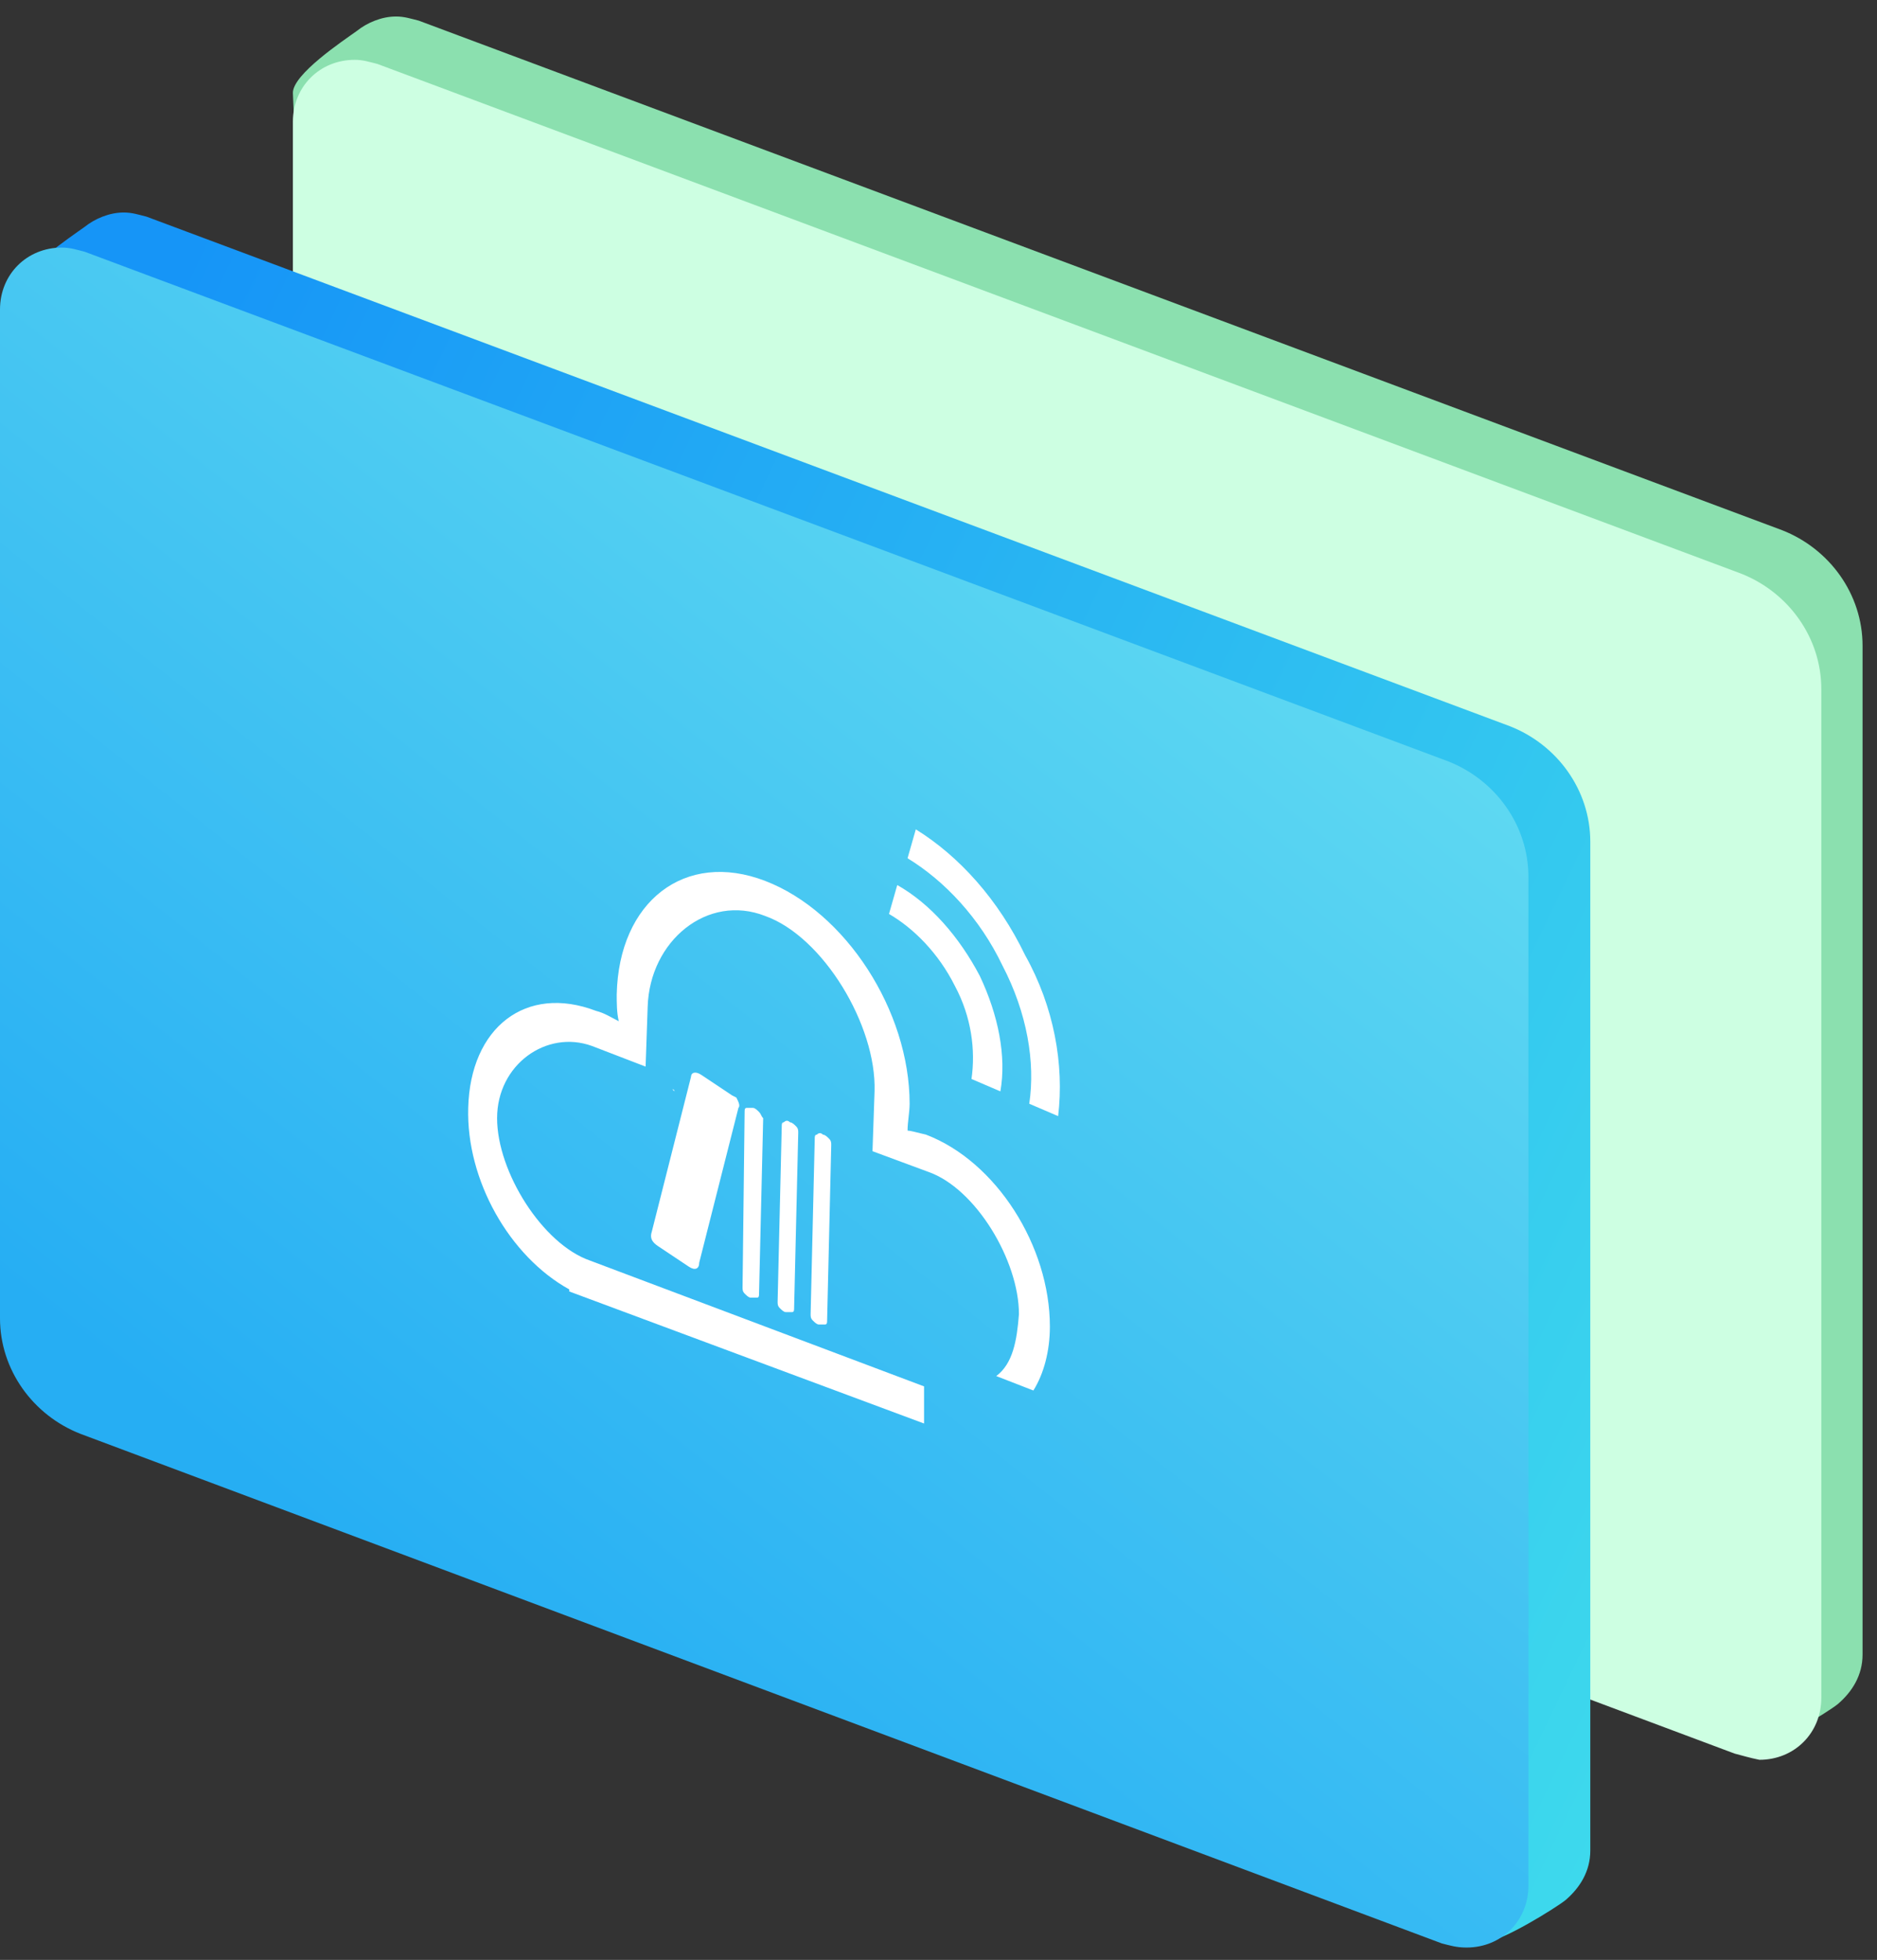
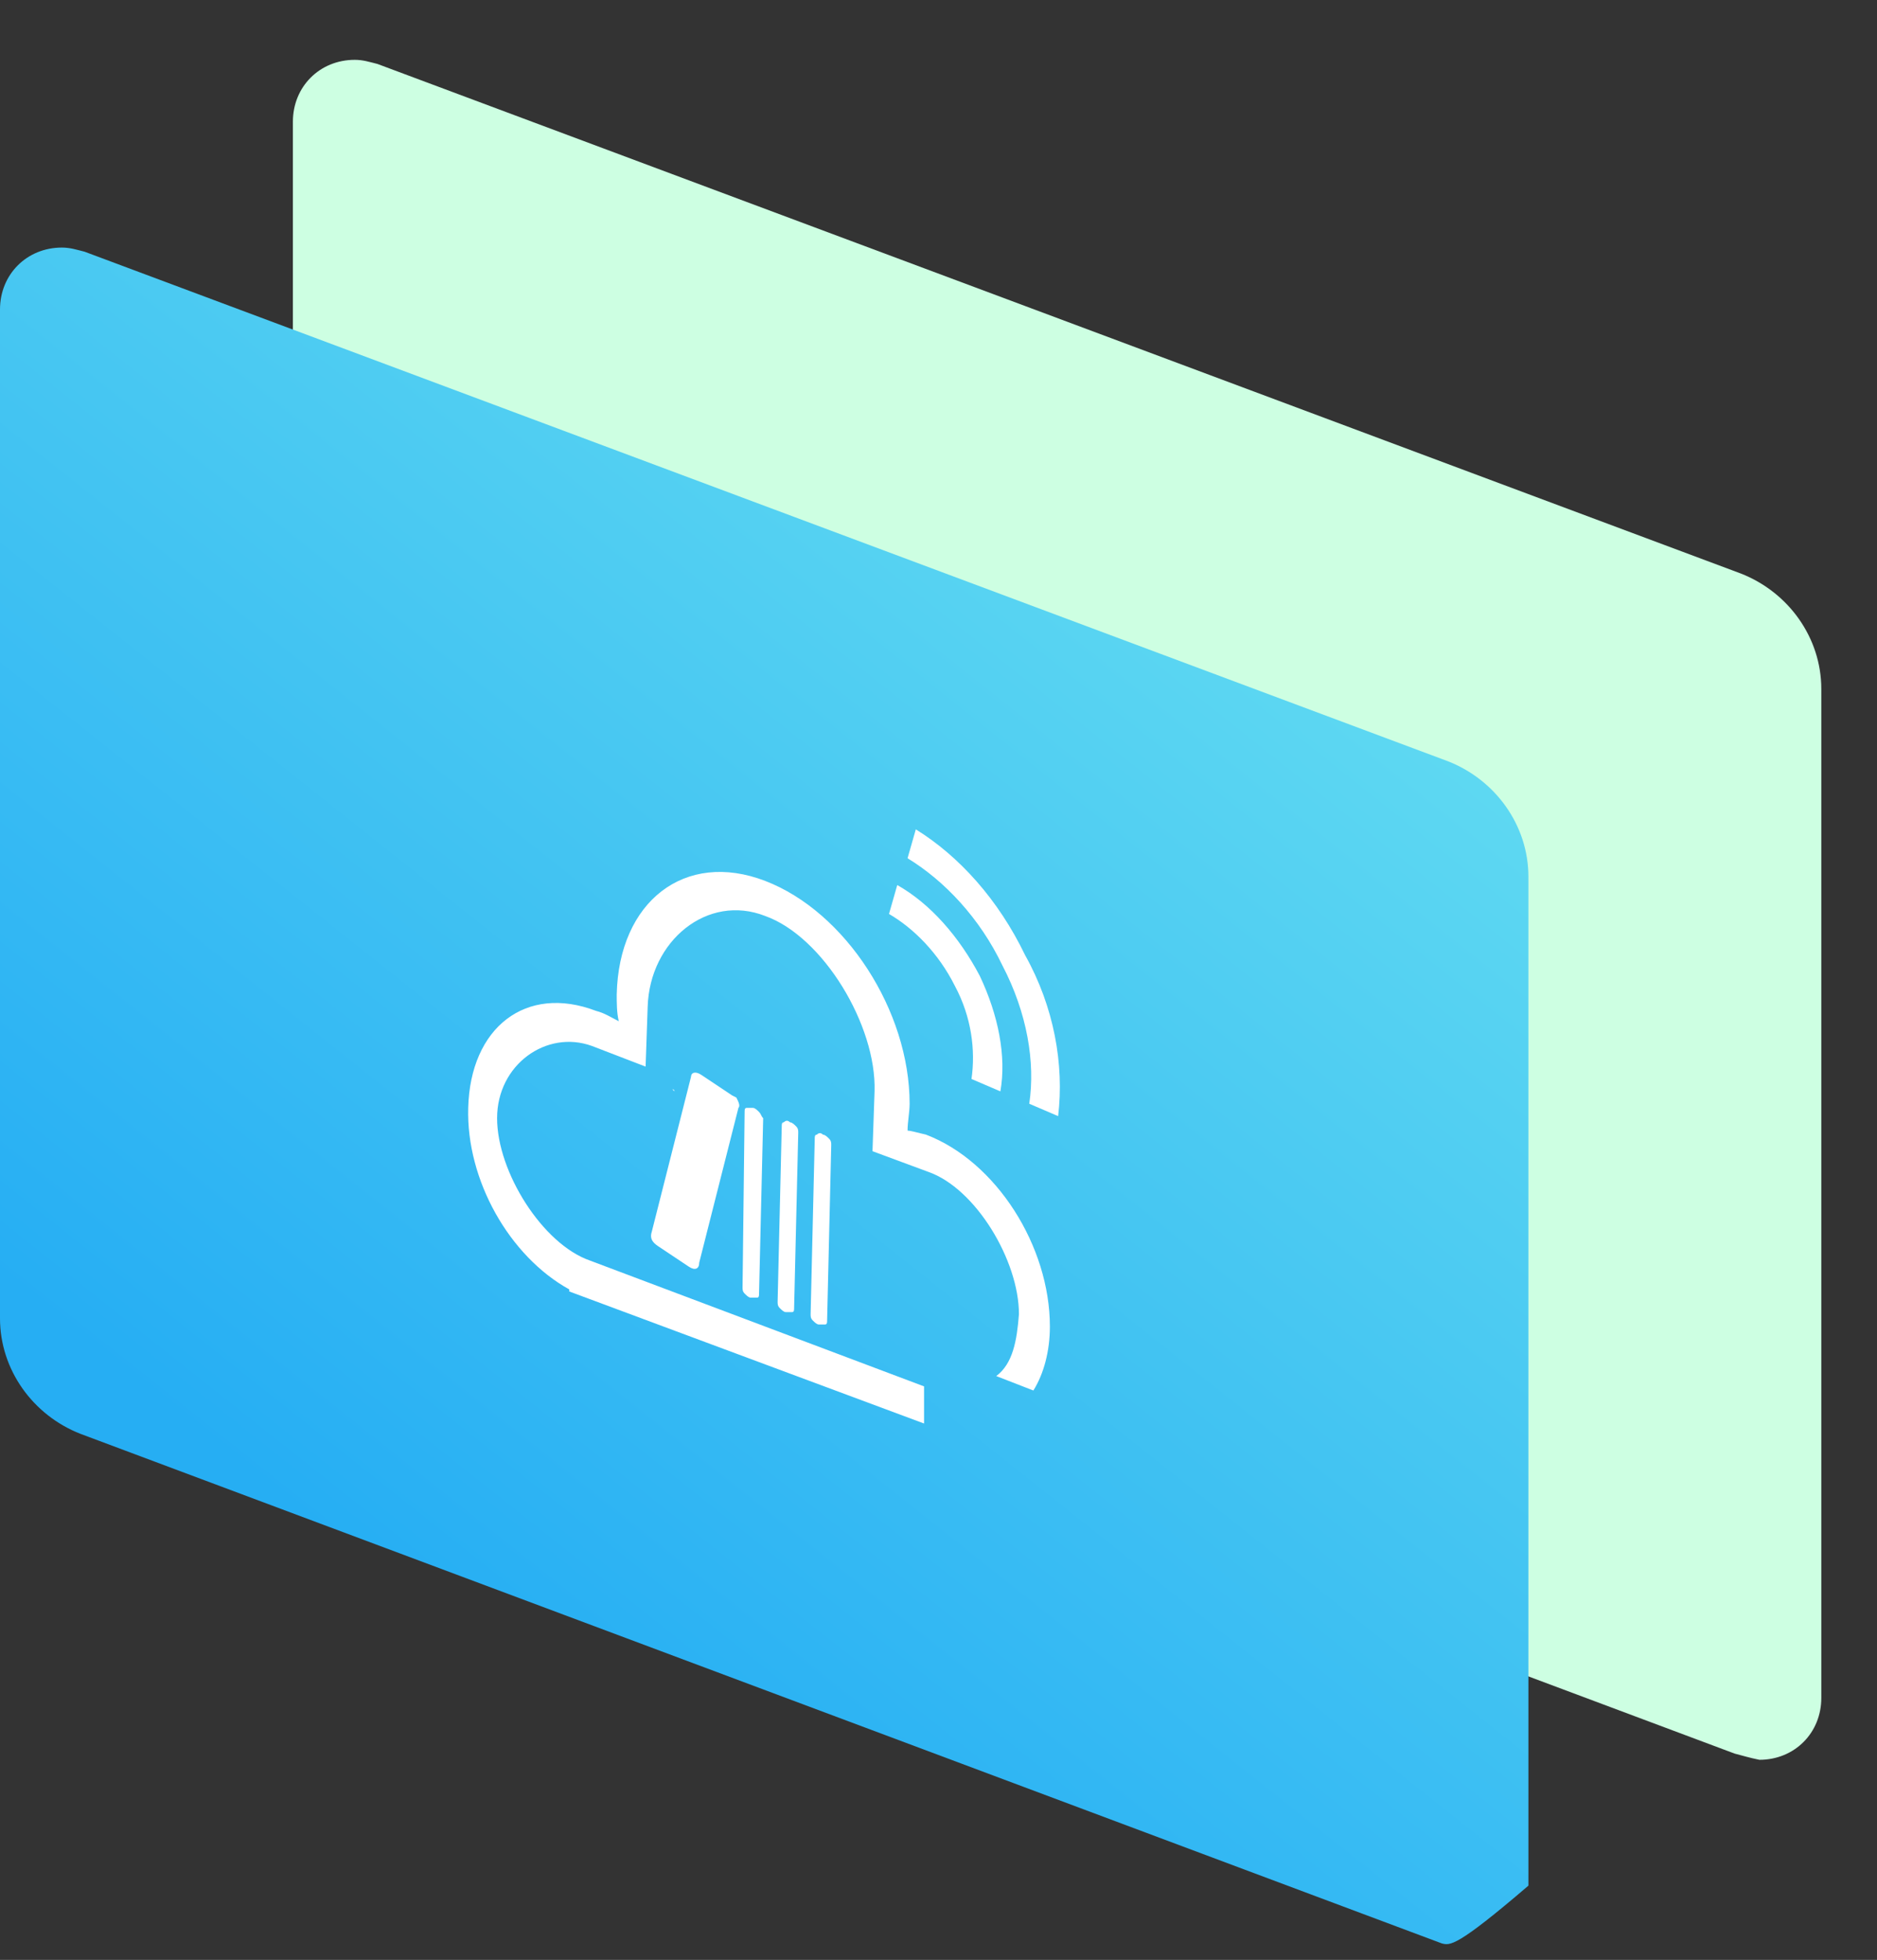
<svg xmlns="http://www.w3.org/2000/svg" version="1.1" x="0px" y="0px" viewBox="0 0 91 95" style="enable-background:new 0 0 91 95;" xml:space="preserve">
  <rect x="0" y="0" width="91" height="95" fill="#333333" stroke="none" />
  <style type="text/css">
	.st0{fill:#8BE0AF;}
	.st1{fill:#CDFFE2;}
	.st2{fill:url(#Fill-26-Copy-4_5_);}
	.st3{fill:url(#Fill-26-Copy-4_6_);}
	.st4{display:none;}
	.st5{display:inline;fill:#FFFFFF;}
	.st6{fill:#FFFFFF;}
	.st7{display:none;fill:#FFFFFF;}
</style>
  <g id="蒙古文在线教学云平台_2_">
    <g id="蒙古文在线教学云平台_1_">
      <g id="蒙古文在线云输入法_1_">
-         <path id="Fill-26-Copy-4_4_" class="st0" d="M86.1,83l-66-24.7c-2.3-0.9-3.9-3.1-3.9-5.6l-2-48.2c0-0.9,2.4-2.5,3.1-3     c0.5-0.4,1.2-0.7,1.9-0.7c0.4,0,0.7,0.1,1.1,0.2l66.1,24.7c2.3,0.9,3.9,3.1,3.9,5.6v48.9c0,1-0.5,1.8-1.2,2.4     c-0.5,0.4-3.1,2-3.8,2C84.8,84.5,86.5,83.1,86.1,83z" />
        <path id="Fill-26-Copy-4_3_" class="st1" d="M84.1,85l-66-24.7c-2.3-0.9-3.9-3.1-3.9-5.6V5.9c0-1.7,1.3-3,3-3     c0.4,0,0.7,0.1,1.1,0.2l66.1,24.7c2.3,0.9,3.9,3.1,3.9,5.6v48.9c0,1.7-1.3,3-3,3C84.8,85.2,84.5,85.1,84.1,85z" />
        <linearGradient id="Fill-26-Copy-4_5_" gradientUnits="userSpaceOnUse" x1="-54407.258" y1="1712.947" x2="-54405.898" y2="1713.599" gradientTransform="matrix(76 0 0 83.676 4134976 -143289.641)">
          <stop offset="0" style="stop-color:#1695F7" />
          <stop offset="1" style="stop-color:#48EBEA" />
        </linearGradient>
-         <path id="Fill-26-Copy-4_2_" class="st2" d="M72.9,92.5l-66-24.7C4.6,66.9,3,64.7,3,62.2L1,14c0-0.9,2.4-2.5,3.1-3     c0.5-0.4,1.2-0.7,1.9-0.7c0.4,0,0.7,0.1,1.1,0.2l66.1,24.7c2.3,0.9,3.9,3.1,3.9,5.6v48.9c0,1-0.5,1.8-1.2,2.4     c-0.5,0.4-3.1,2-3.8,2C71.6,94,73.3,92.6,72.9,92.5z" />
        <linearGradient id="Fill-26-Copy-4_6_" gradientUnits="userSpaceOnUse" x1="-54386.988" y1="1715.779" x2="-54387.766" y2="1716.868" gradientTransform="matrix(74 0 0 82.352 4024709 -141299.406)">
          <stop offset="0" style="stop-color:#80F2F1" />
          <stop offset="1" style="stop-color:#26AEF3" />
        </linearGradient>
-         <path id="Fill-26-Copy-4_1_" class="st3" d="M69.9,94.2l-66-24.7C1.6,68.6,0,66.4,0,63.9V15c0-1.7,1.3-3,3-3     c0.4,0,0.7,0.1,1.1,0.2l66.1,24.7c2.3,0.9,3.9,3.1,3.9,5.6v48.9c0,1.7-1.3,3-3,3C70.6,94.4,70.3,94.3,69.9,94.2z" />
+         <path id="Fill-26-Copy-4_1_" class="st3" d="M69.9,94.2l-66-24.7C1.6,68.6,0,66.4,0,63.9V15c0-1.7,1.3-3,3-3     c0.4,0,0.7,0.1,1.1,0.2l66.1,24.7c2.3,0.9,3.9,3.1,3.9,5.6v48.9C70.6,94.4,70.3,94.3,69.9,94.2z" />
      </g>
    </g>
    <g id="蒙古文在线教学云平台_3_" class="st4">
      <path class="st5" d="M50.1,70.5l-23.9-8.3c-2.7-0.9-4.9-3.8-5-6.5L21,39.5c0-2.6,2.1-4,4.8-3.1l0,0l23.9,8.3    c2.7,0.9,4.9,3.8,5,6.5l0,0l0.2,16.2C55,70,52.8,71.4,50.1,70.5z M25.9,38.4c-1.5-0.5-2.8,0.3-2.7,1.8l0.2,16.2    c0,1.5,1.3,3.2,2.8,3.7l0,0l23.9,8.3c1.5,0.5,2.8-0.3,2.7-1.8l-0.2-16.2c0-1.5-1.3-3.2-2.8-3.7L25.9,38.4z" />
      <path class="st5" d="M51.7,75.2c-0.3-0.1-0.6-0.3-0.8-0.6l-13-17.9c-0.4-0.6-0.3-1.2,0.1-1.4c0.4-0.2,1,0,1.4,0.5l13,17.9    c0.4,0.6,0.4,1.2,0,1.4C52.2,75.3,52,75.3,51.7,75.2L51.7,75.2z M34.6,49l-6.3-2.2c-0.6-0.2-1.1-0.8-1.1-1.4c0-0.6,0.5-0.9,1-0.7    l6.3,2.2c0.6,0.2,1.1,0.8,1.1,1.4S35.1,49.2,34.6,49z M34.7,55.8l-6.3-2.2c-0.6-0.2-1.1-0.8-1.1-1.4c0-0.6,0.5-0.9,1-0.7l6.3,2.2    c0.6,0.2,1.1,0.8,1.1,1.4S35.2,56,34.7,55.8z" />
    </g>
  </g>
  <g id="图层_4">
    <path class="st6" d="M35.7,53.2l-0.2-0.1l-1.5-1c-0.3-0.2-0.5-0.1-0.5,0.1l-1.9,7.5c-0.1,0.3,0,0.5,0.3,0.7l1.5,1   c0.3,0.2,0.5,0.1,0.5-0.2l1.9-7.5C35.9,53.6,35.8,53.4,35.7,53.2L35.7,53.2z M36.8,53.9c-0.1-0.1-0.2-0.2-0.3-0.2   c-0.1,0-0.2,0-0.3,0c-0.1,0-0.1,0.1-0.1,0.2L36,62.4c0,0.1,0,0.2,0.1,0.3c0.1,0.1,0.2,0.2,0.3,0.2c0.1,0,0.2,0,0.3,0   c0.1,0,0.1-0.1,0.1-0.2l0.2-8.5C36.9,54.1,36.9,54,36.8,53.9z M38,54.4c-0.1,0-0.1,0.1-0.1,0.2l-0.2,8.5c0,0.1,0,0.2,0.1,0.3   c0.1,0.1,0.2,0.2,0.3,0.2c0.1,0,0.2,0,0.3,0c0.1,0,0.1-0.1,0.1-0.2l0.2-8.5c0-0.1,0-0.2-0.1-0.3c-0.1-0.1-0.2-0.2-0.3-0.2   C38.2,54.3,38.1,54.3,38,54.4z M39.6,55c-0.1,0-0.1,0.1-0.1,0.2l-0.2,8.5c0,0.1,0,0.2,0.1,0.3c0.1,0.1,0.2,0.2,0.3,0.2   c0.1,0,0.2,0,0.3,0c0.1,0,0.1-0.1,0.1-0.2l0.2-8.5c0-0.1,0-0.2-0.1-0.3C40.1,55.1,40,55,39.9,55C39.8,54.9,39.7,54.9,39.6,55z" />
    <path class="st6" d="M34.6,56.2l-1.3-0.9c0,0,0,0,0,0l0.4-1.4c0,0,0,0,0,0l1.3,0.9c0,0,0,0,0,0L34.6,56.2   C34.6,56.2,34.6,56.2,34.6,56.2z" />
  </g>
  <g id="图层_3">
    <path class="st6" d="M44.9,55c3.4,1.3,6,5.4,6,9.3c0,1.2-0.3,2.3-0.8,3.1l-1.8-0.7c0.8-0.6,1-1.7,1.1-3c0-2.6-2.1-6.1-4.4-6.9   l-2.7-1l0.1-2.9c0.1-3.2-2.5-7.5-5.3-8.5c-2.8-1.1-5.6,1.2-5.7,4.4l-0.1,2.9l-2.6-1c-2.2-0.8-4.6,0.9-4.6,3.5   c0,2.6,2.2,6.1,4.5,6.9l16.2,6.1l0,1.8l-17.2-6.4l0-0.1c-2.9-1.6-5-5.3-4.9-8.8c0.1-3.9,2.8-6,6.2-4.7c0.4,0.1,0.7,0.3,1.1,0.5   c-0.1-0.4-0.1-0.9-0.1-1.3c0.1-4.5,3.3-7,7.2-5.5c3.9,1.5,7,6.3,7,10.8c0,0.4-0.1,0.9-0.1,1.3C44.1,54.8,44.5,54.9,44.9,55L44.9,55   z M40.8,55.9L40.8,55.9c0-0.1,0-0.1,0-0.1L40.8,55.9L40.8,55.9z M32.7,52.9L32.7,52.9l-0.1-0.1C32.7,52.8,32.7,52.9,32.7,52.9   L32.7,52.9z M47.5,47.3c0.9,1.9,1.3,3.9,1,5.6l-1.4-0.6c0.2-1.4,0-3-0.8-4.5c-0.8-1.6-2-2.8-3.2-3.5l0.4-1.4   C45.1,43.8,46.5,45.4,47.5,47.3L47.5,47.3z M51.3,54.1l-1.4-0.6c0.3-2-0.1-4.4-1.3-6.7c-1.1-2.3-2.8-4.1-4.6-5.2l0.4-1.4   c2.1,1.3,4,3.4,5.3,6.1C51.1,48.8,51.6,51.6,51.3,54.1L51.3,54.1z" />
  </g>
  <g id="蒙古文在线教学云平台">
    <path class="st7" d="M38,55.1c-0.9-0.4-2-0.6-2.5-0.4C35,54,33.9,53.5,33,53.1c-1.3-0.5-2.9-0.8-2.9,0.2L30,60.4   c0,0.1,0,0.3,0.1,0.4c0.1,0.1,0.2,0.2,0.3,0.2c0.7,0.1,1.6,0.2,2.5,0.6c0.9,0.3,1.7,0.9,2.4,1.3c0,0,0,0,0,0c0,0,0,0,0,0   c0,0,0,0,0,0c0,0,0,0,0.1,0c0,0,0,0,0,0c0.7,0.1,1.6,0.2,2.5,0.6c0.9,0.3,1.7,0.9,2.4,1.3c0,0,0,0,0.1,0c0.1,0,0.2,0,0.2,0   c0.1-0.1,0.1-0.2,0.1-0.3l0.1-7.1C40.9,56.5,39.3,55.6,38,55.1L38,55.1z M35.1,62.2c-0.7-0.4-1.5-0.9-2.3-1.2   c-0.8-0.3-1.6-0.4-2.3-0.6l0.1-6.9c0.2-0.1,1-0.3,2.3,0.2c1.3,0.5,2.1,1.3,2.3,1.6L35.1,62.2z M40.3,64.2c-0.7-0.4-1.6-0.9-2.3-1.2   c-0.8-0.3-1.7-0.4-2.4-0.6l0.1-6.8c0.2-0.1,1-0.3,2.3,0.2c1.3,0.5,2.2,1.3,2.3,1.6L40.3,64.2L40.3,64.2L40.3,64.2L40.3,64.2z    M31.6,55.3c0,0.1,0.1,0.3,0.2,0.3l2.3,0.9c0.1,0,0.2,0,0.2-0.2c0-0.1-0.1-0.3-0.2-0.3l-2.3-0.9C31.6,55.1,31.6,55.2,31.6,55.3   L31.6,55.3z M34,57.9L31.7,57c-0.1,0-0.2,0-0.2,0.2c0,0.1,0.1,0.3,0.2,0.3l2.3,0.9c0.1,0,0.2,0,0.2-0.2C34.2,58.1,34.1,58,34,57.9   L34,57.9z M39.2,58.1L37,57.2c-0.1,0-0.2,0-0.2,0.2c0,0.1,0.1,0.3,0.2,0.3l2.3,0.9c0.1,0,0.2,0,0.2-0.2   C39.4,58.3,39.3,58.1,39.2,58.1L39.2,58.1z M39.2,60l-2.3-0.9c-0.1,0-0.2,0-0.2,0.2c0,0.1,0.1,0.3,0.2,0.3l2.3,0.9   c0.1,0,0.2,0,0.2-0.2C39.4,60.1,39.3,60,39.2,60L39.2,60z" />
  </g>
</svg>